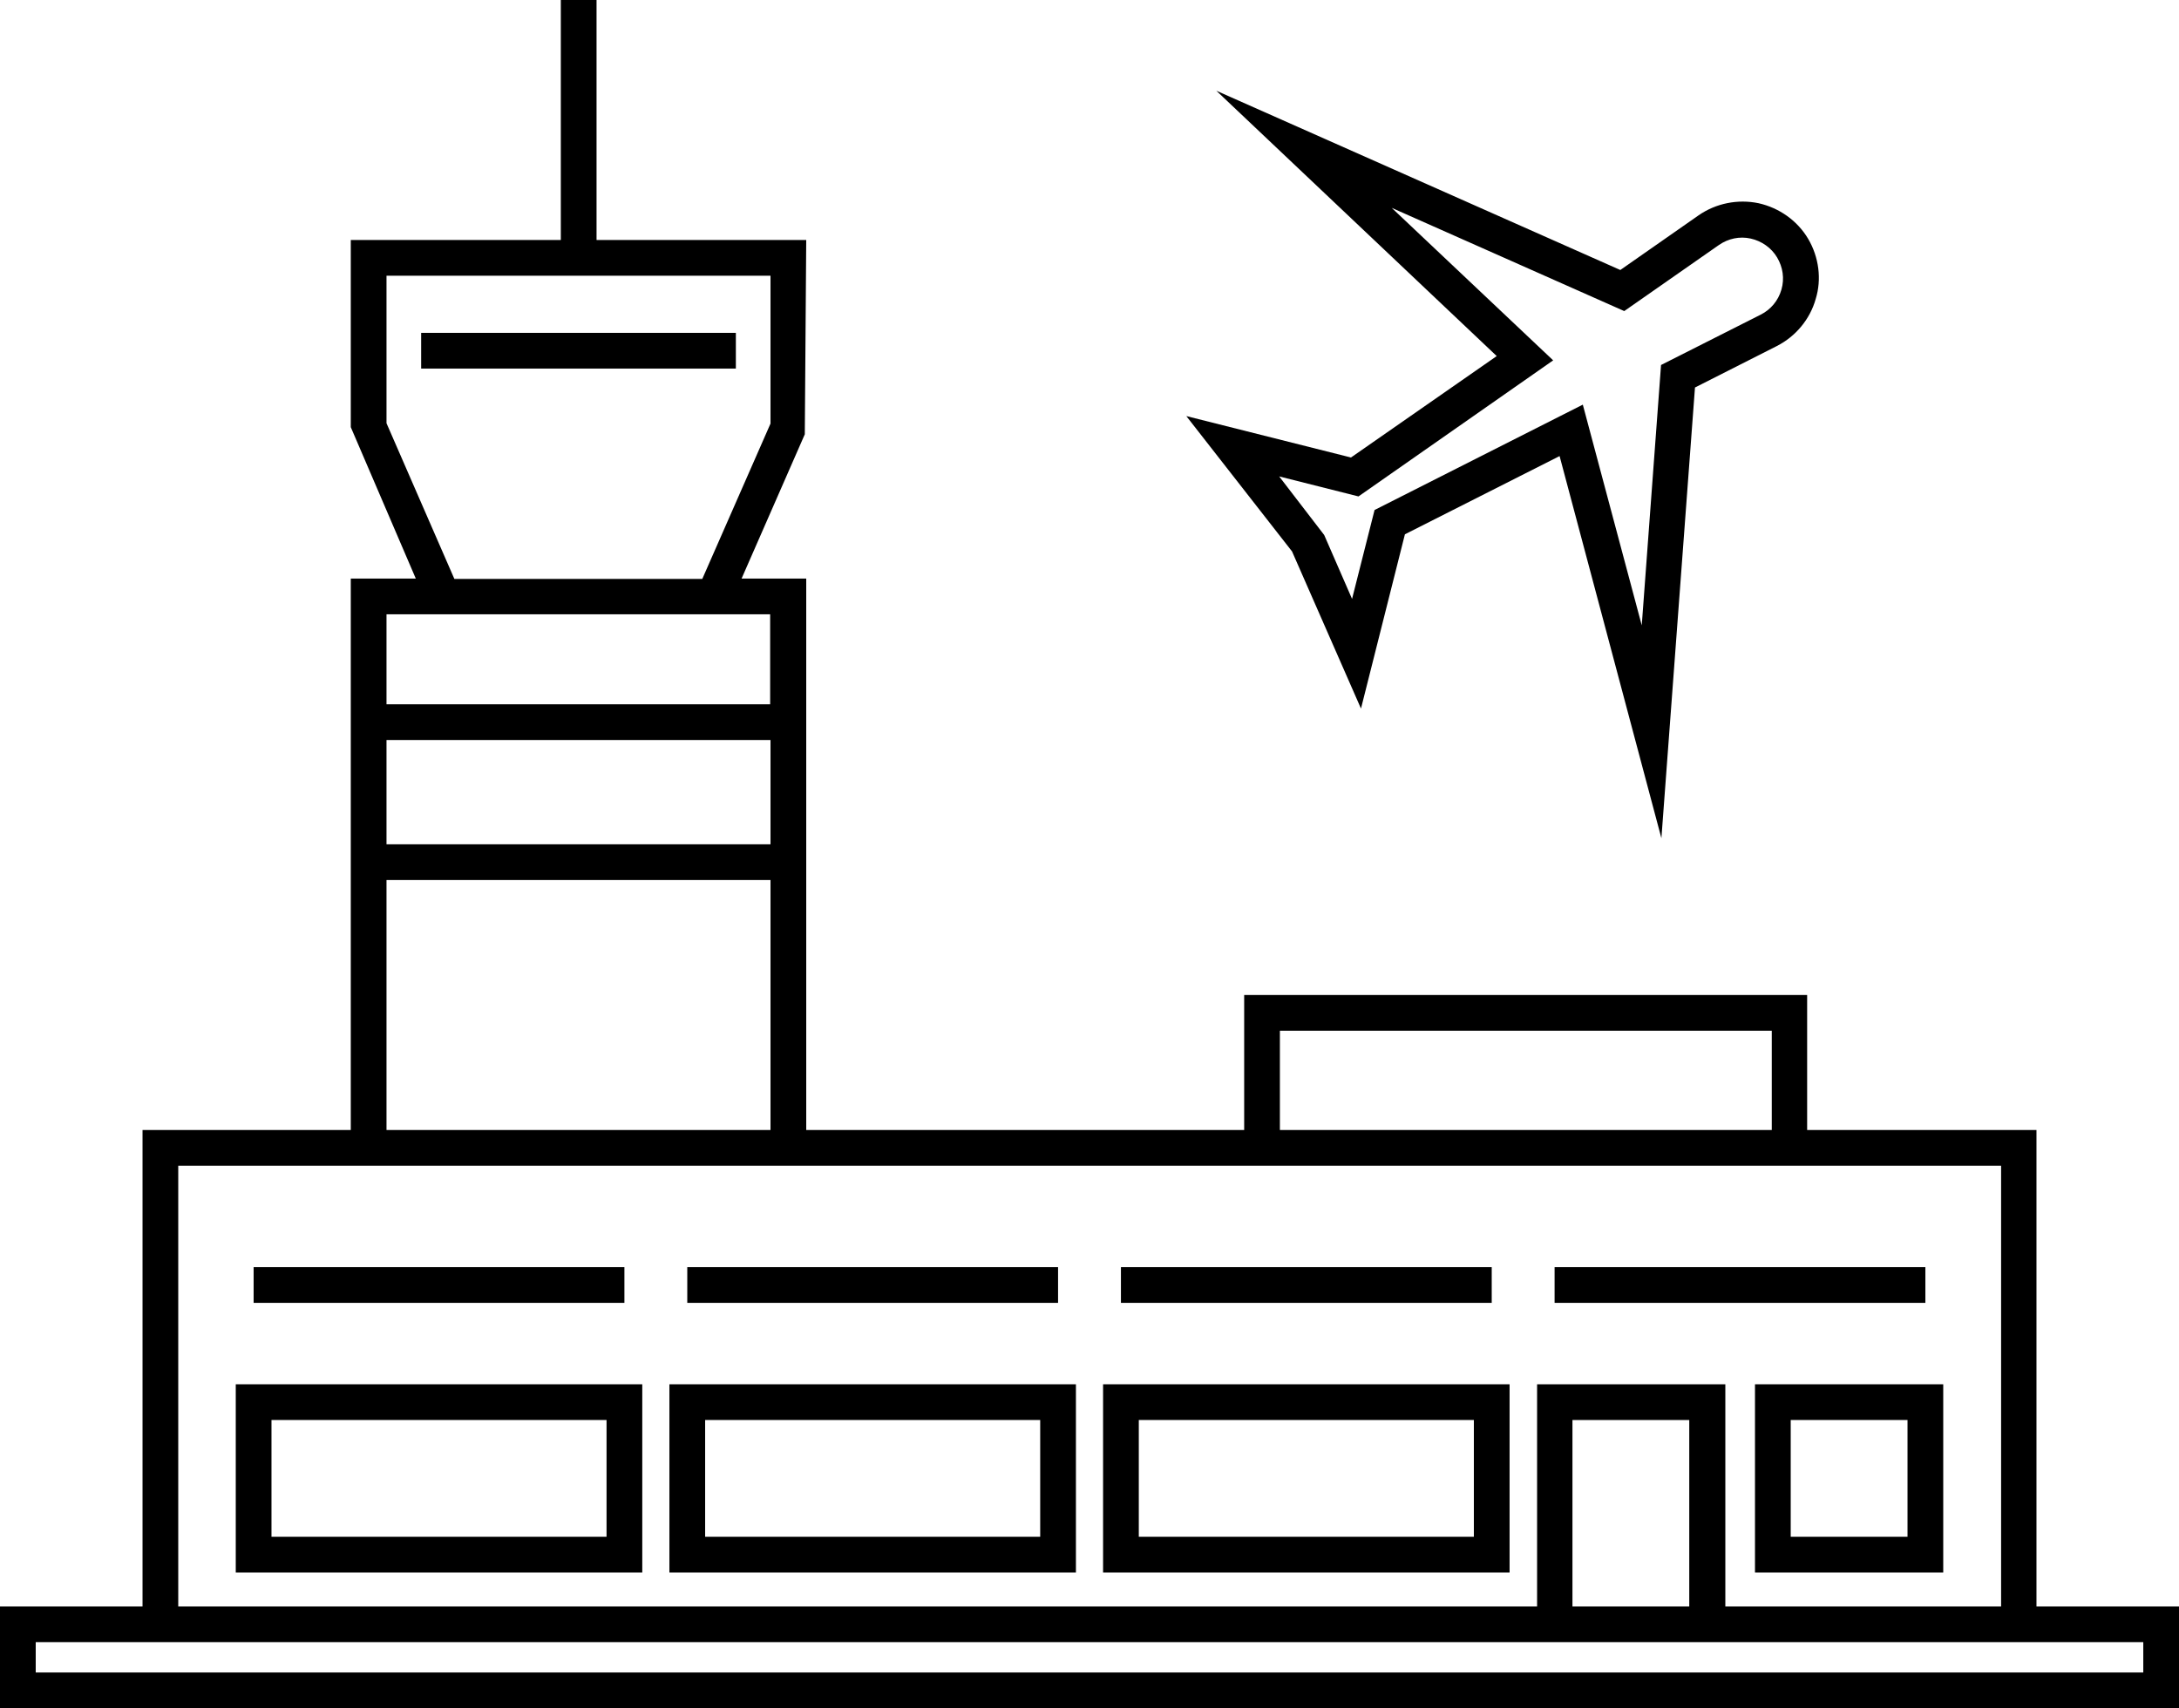
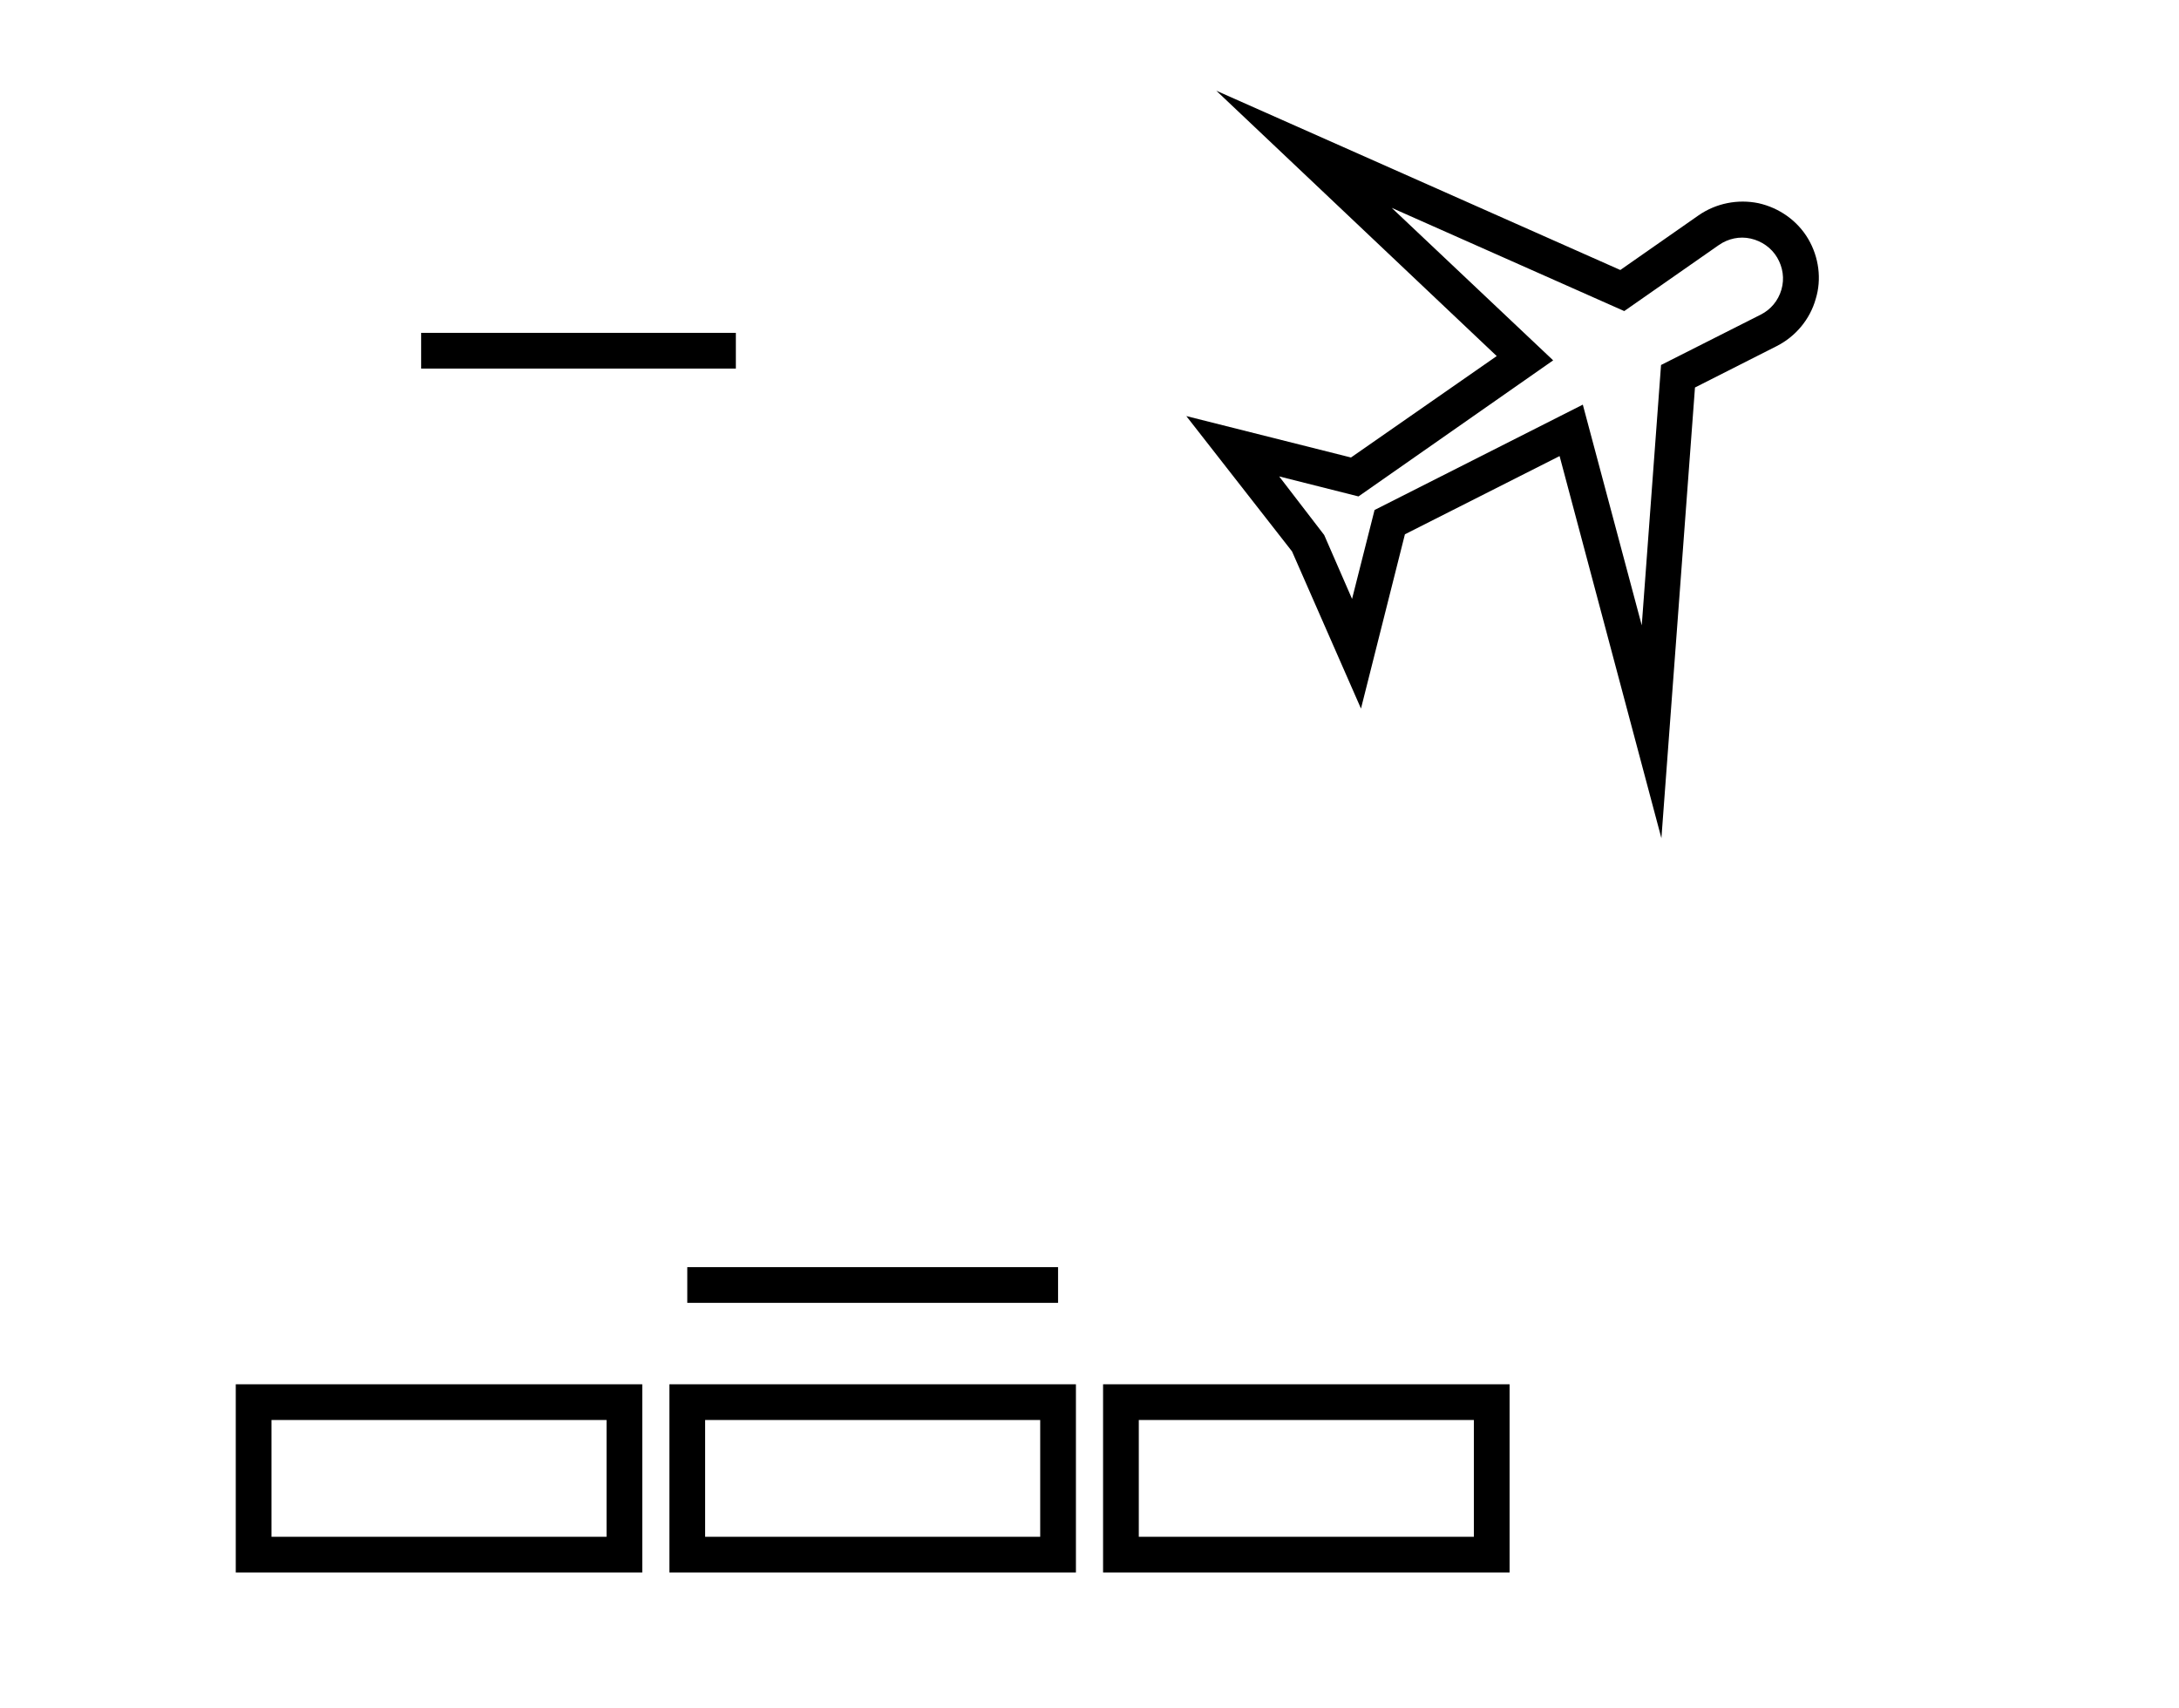
<svg xmlns="http://www.w3.org/2000/svg" style="enable-background:new 0 0 61 47.83;" viewBox="0 0 61 47.83" xml:space="preserve">
  <style type="text/css"> .st0{fill:#FFFFFF;stroke:#000000;stroke-miterlimit:10;} .st1{fill:#FFFFFF;} .st2{fill:none;stroke:#000000;stroke-miterlimit:10;} .st3{fill:none;stroke:#000000;stroke-linecap:round;stroke-miterlimit:10;} .st4{fill:none;stroke:#000000;stroke-linejoin:round;stroke-miterlimit:10;} .st5{fill:none;stroke:#000000;stroke-linecap:round;stroke-linejoin:round;stroke-miterlimit:10;} </style>
  <g id="Layer_2" />
  <g id="Layer_1" />
  <g id="Layer_3">
    <g>
-       <path d="M57.01,44.98V31.64h-6.42v-3.78H34.83v3.78H22.57v-7v-4.92V16.2h-1.81l1.77-4.04l0.04-5.44h-5.87V0h-1v6.72H9.82v5.24 l1.82,4.24H9.82v3.52v4.92v7H3.99v13.34H0v2.85h61v-2.85H57.01z M35.83,28.86h13.77v2.78H35.83V28.86z M10.82,11.85V7.72h10.75 v4.14l-1.91,4.35h-6.94L10.82,11.85z M10.82,17.2h1.25h8.24h1.25v2.52H10.82V17.2z M10.82,20.72h10.75v2.92H10.82V20.72z M10.82,24.64h10.75v7H10.82V24.64z M4.99,32.64h4.83h12.75h12.26h15.77h5.42v12.34h-7.72v-6.22h-5.27v6.22H4.99V32.64z M47.29,39.76v5.22h-3.27v-5.22H47.29z M60,46.83H1v-0.85h2.99h39.04h5.27h8.72H60V46.83z" />
      <rect height="1" width="8.81" x="11.79" y="9.32" />
-       <rect height="1" width="10.38" x="7.1" y="35.48" />
      <rect height="1" width="10.38" x="19.24" y="35.48" />
-       <rect height="1" width="10.38" x="31.38" y="35.48" />
-       <rect height="1" width="10.38" x="43.52" y="35.48" />
      <path d="M6.6,44.03h11.38v-5.27H6.6V44.03z M7.6,39.76h9.38v3.27H7.6V39.76z" />
-       <path d="M18.74,44.03h11.38v-5.27H18.74V44.03z M19.74,39.76h9.38v3.27h-9.38V39.76z" />
+       <path d="M18.74,44.03h11.38v-5.27H18.74V44.03M19.74,39.76h9.38v3.27h-9.38V39.76z" />
      <path d="M30.88,44.03h11.38v-5.27H30.88V44.03z M31.88,39.76h9.38v3.27h-9.38V39.76z" />
-       <path d="M49.13,44.03h5.27v-5.27h-5.27V44.03z M50.13,39.76h3.27v3.27h-3.27V39.76z" />
      <path d="M33.21,11.65l2.96,3.79l1.93,4.4l1.23-4.88l4.33-2.19l2.85,10.7l0.94-12.62l2.29-1.16c0.53-0.27,0.93-0.75,1.09-1.32 C51,7.82,50.92,7.2,50.62,6.69c-0.3-0.51-0.81-0.87-1.39-1c-0.58-0.12-1.19,0-1.68,0.34l-2.19,1.53L34.05,2.54l7.85,7.43 l-4.08,2.84L33.21,11.65z M43.48,10.09l-4.52-4.27l6.51,2.89l2.65-1.85c0.26-0.18,0.58-0.25,0.89-0.18 c0.31,0.07,0.58,0.26,0.74,0.53c0.16,0.27,0.21,0.59,0.12,0.9c-0.09,0.31-0.3,0.56-0.58,0.7l-2.79,1.41l-0.54,7.29l-1.65-6.18 l-5.83,2.95l-0.63,2.49l-0.78-1.79l-1.26-1.64l2.22,0.56L43.48,10.09z" />
    </g>
  </g>
</svg>